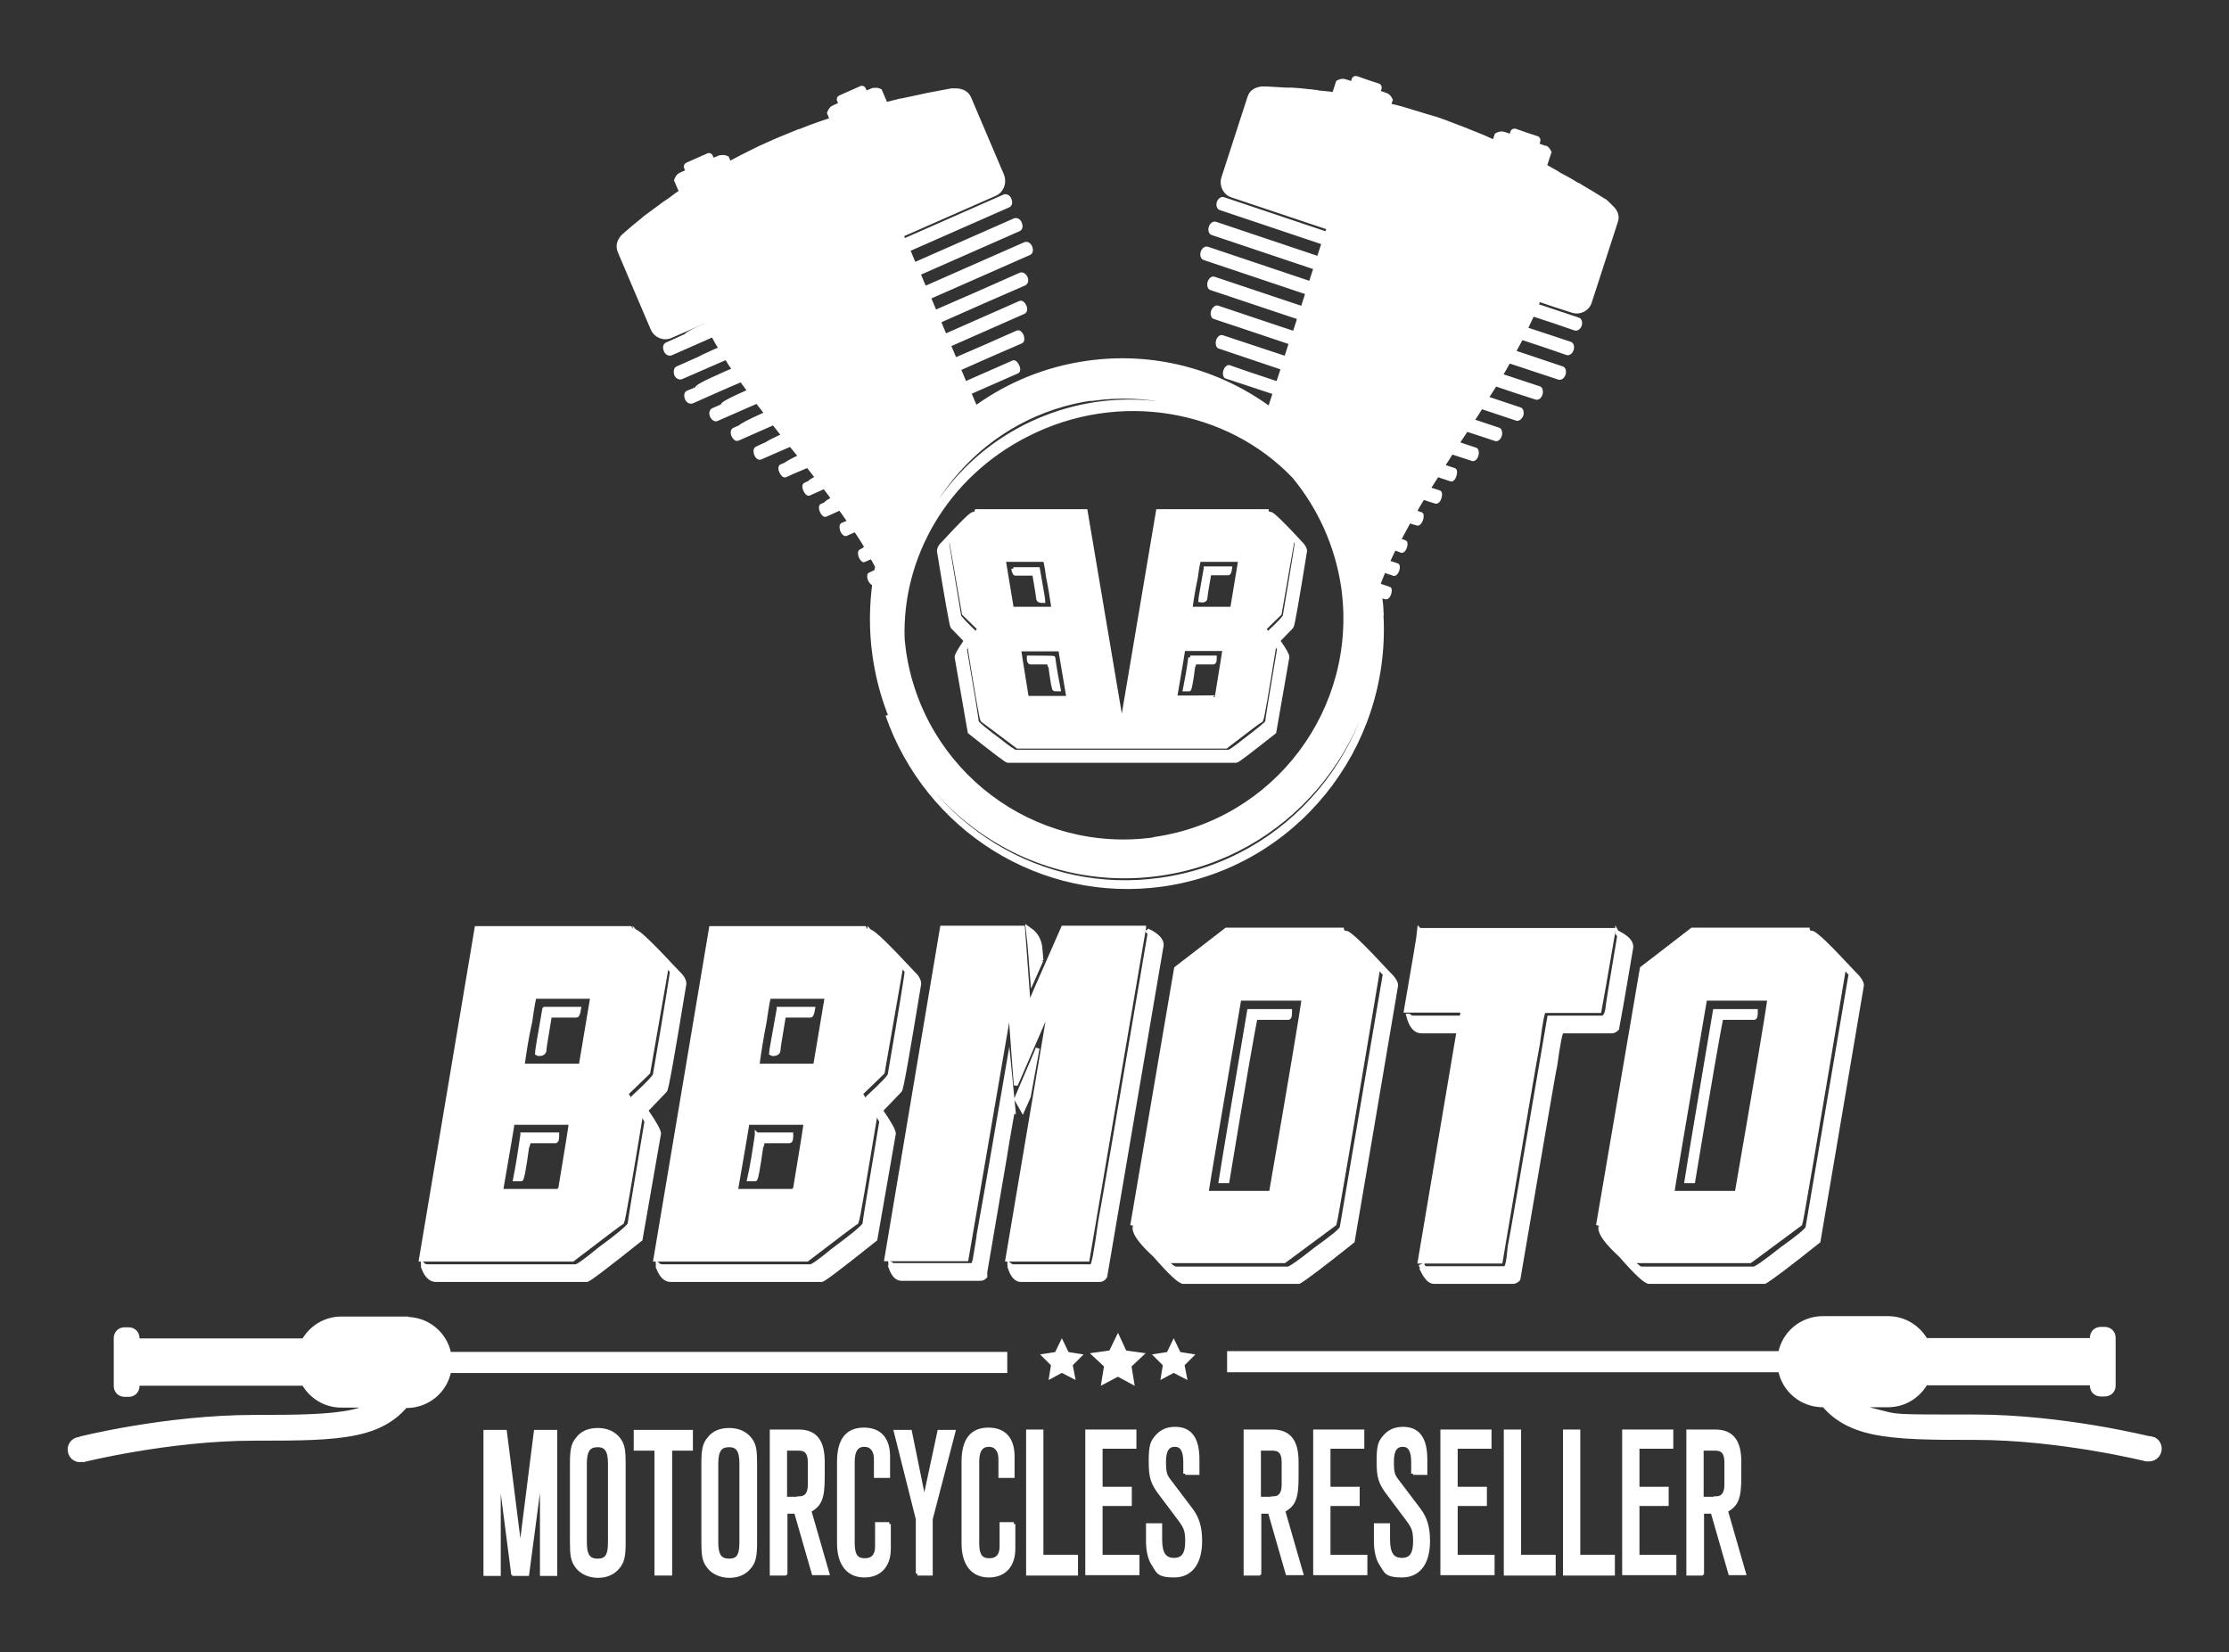
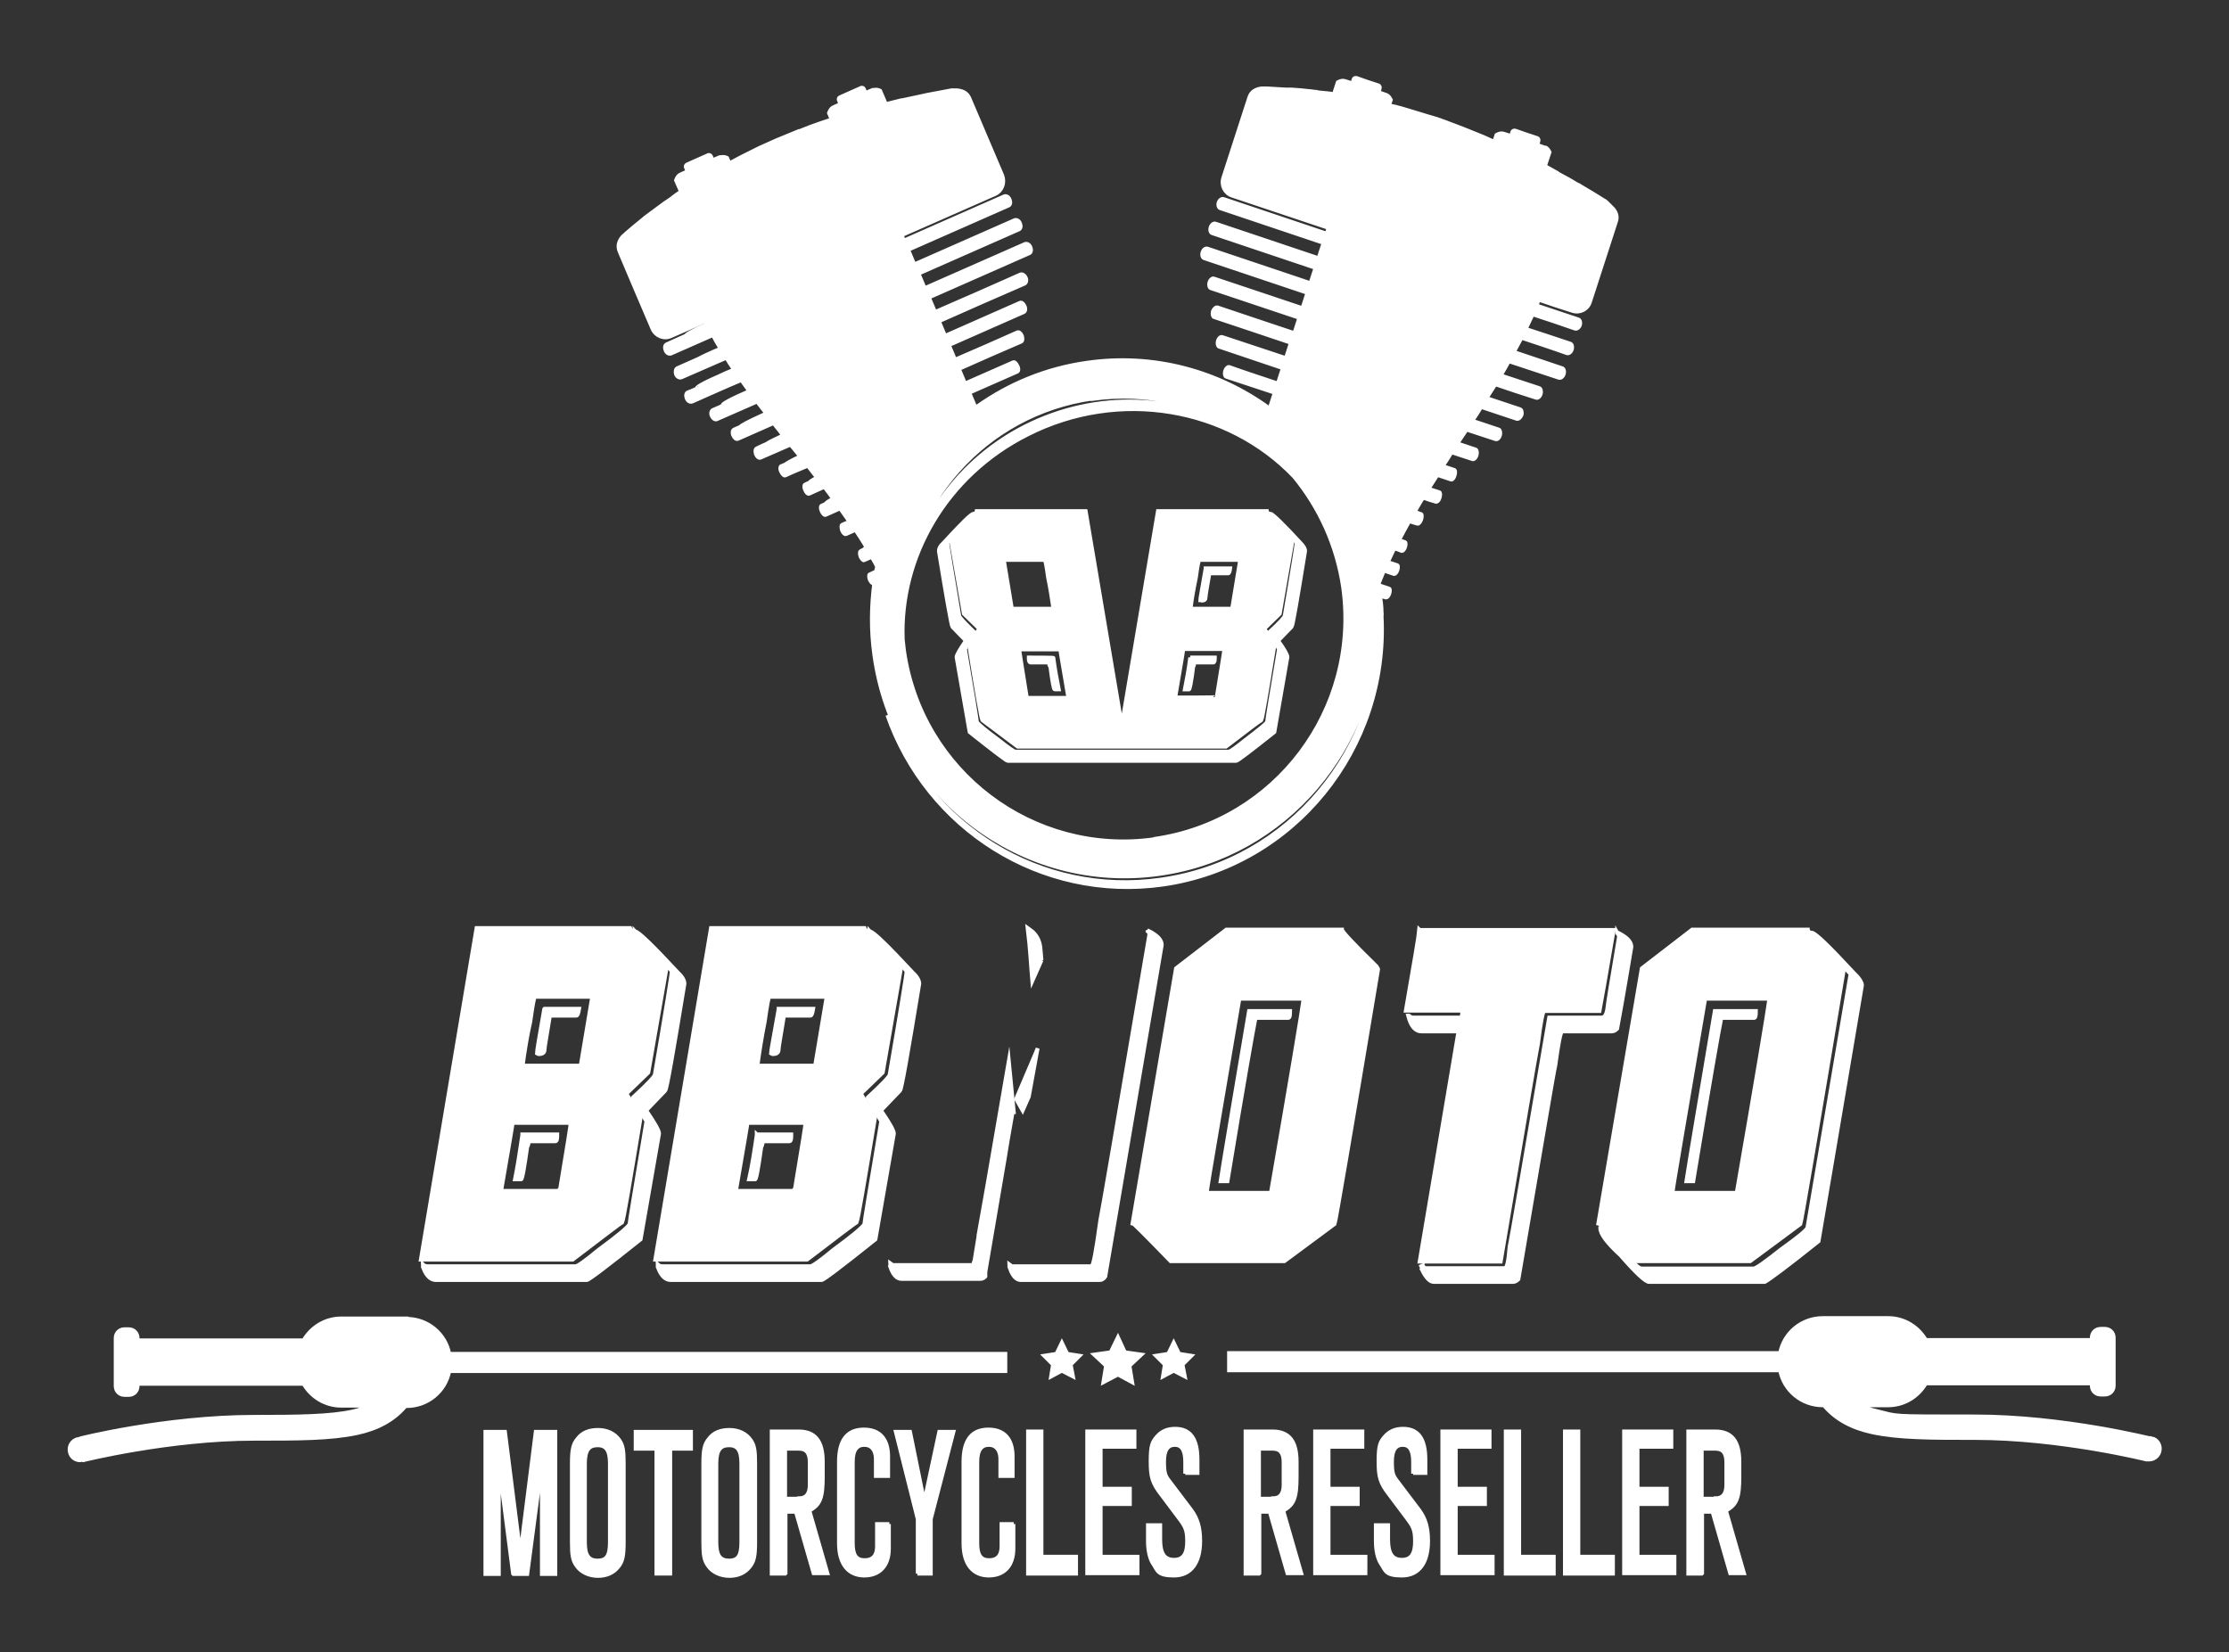
<svg xmlns="http://www.w3.org/2000/svg" version="1.1" width="580" height="430" viewBox="0 0 580 430">
  <rect x="0" y="0" width="580" height="430" fill="#333333" stroke="none" />
  <defs>
    <style>
      .cls-1, .cls-2, .cls-3 {
        fill: #fff;
        stroke: #fff;
      }

      .cls-2 {
        fill-rule: evenodd;
      }

      .cls-3 {
        stroke-miterlimit: 10;
      }
    </style>
  </defs>
  <g>
    <g id="Layer_1">
      <g>
        <g>
          <path class="cls-1" d="M559.9,374.4c-.1,0-22.9-5.8-46-5.8s-19.7,0-25.6-1.4c-1.7-.4-3.2-.9-4.5-1.5h7.5c4.2,0,7.8-2.3,9.8-5.7h43.2v.6c0,1.3,1,2.3,2.3,2.3h1.1c1.3,0,2.3-1,2.3-2.3v-12.5c0-1.3-1-2.3-2.3-2.3h-1.1c-1.3,0-2.3,1-2.3,2.3v.6h-43.2c-2-3.4-5.6-5.7-9.8-5.7h-17c-5.5,0-10.1,3.9-11.1,9.1h-143.4v4.5h143.4c1,5.2,5.6,9.1,11.1,9.1h.3c3.1,3.7,7.4,5.9,12.5,7,6.9,1.5,15.5,1.5,26.8,1.5,22.2,0,44.6,5.6,44.6,5.6.2,0,.5,0,.7,0,1.3,0,2.4-.9,2.7-2.1.4-1.5-.5-3.1-2-3.4Z" />
          <path class="cls-1" d="M105.8,343.1h-17c-4.2,0-7.8,2.3-9.8,5.7h-43.2v-.6c0-1.3-1-2.3-2.3-2.3h-1.1c-1.3,0-2.3,1-2.3,2.3v12.5c0,1.3,1,2.3,2.3,2.3h1.1c1.3,0,2.3-1,2.3-2.3v-.6h43.2c2,3.4,5.6,5.7,9.8,5.7h7.5c-1.3.6-2.8,1.1-4.5,1.5-5.8,1.3-14.3,1.4-25.6,1.4-23.1,0-45.9,5.7-46,5.8-1.5.4-2.4,1.9-2,3.4.3,1.3,1.4,2.1,2.7,2.1s.5,0,.7,0c0,0,22.4-5.6,44.6-5.6,11.3,0,19.9,0,26.8-1.5,5.1-1.1,9.4-3.3,12.5-7h.3c5.5,0,10.1-3.9,11.1-9.1h144.7v-4.5H116.9c-1-5.2-5.6-9.1-11.1-9.1Z" />
          <polygon class="cls-1" points="292.7 351.9 290.9 348 289 351.9 284.7 352.5 287.8 355.4 287.1 359.7 290.9 357.7 294.6 359.7 293.9 355.4 297 352.5 292.7 351.9" />
          <polygon class="cls-1" points="277.7 352.3 276.3 349.4 274.9 352.3 271.7 352.8 274 355.1 273.5 358.2 276.3 356.7 279.2 358.2 278.6 355.1 280.9 352.8 277.7 352.3" />
          <polygon class="cls-1" points="306.8 352.3 305.4 349.4 304 352.3 300.8 352.8 303.1 355.1 302.6 358.2 305.4 356.7 308.3 358.2 307.7 355.1 310 352.8 306.8 352.3" />
        </g>
        <g>
          <path class="cls-1" d="M133.5,409.5l-4.3-33.2c0,.9.1,1.6.1,1.8l.2,2.8c.2,2.7.3,5.1.3,7.4v21.3h-3.5v-37h5.1l4,31.7,4-31.7h5.1v37h-3.5v-21.3c0-2.9,0-4.2.5-10.1,0-.3,0-.9.1-1.8l-4.4,33.2h-3.6Z" />
          <path class="cls-1" d="M162.3,401.3c0,3.6-.3,5.1-1.5,6.5-1.2,1.5-3,2.3-5.2,2.3s-4.4-.9-5.6-2.7c-1-1.4-1.2-2.8-1.2-6.1v-20.4c0-3.6.3-5.1,1.5-6.5,1.2-1.6,3-2.3,5.3-2.3s4.3.9,5.5,2.6c1,1.4,1.2,2.8,1.2,6.2v20.4ZM152.2,401.3c0,3.4.9,4.8,3.3,4.8s3.2-1.3,3.2-4.8v-20.4c0-3.4-.9-4.8-3.2-4.8s-3.3,1.3-3.3,4.8v20.4Z" />
          <path class="cls-1" d="M174.3,409.5h-3.5v-32.5h-5.4v-4.4h14.4v4.4h-5.4v32.5Z" />
          <path class="cls-1" d="M196.5,401.3c0,3.6-.3,5.1-1.5,6.5-1.2,1.5-3,2.3-5.2,2.3s-4.4-.9-5.6-2.7c-1-1.4-1.2-2.8-1.2-6.1v-20.4c0-3.6.3-5.1,1.5-6.5,1.2-1.6,3-2.3,5.3-2.3s4.3.9,5.5,2.6c1,1.4,1.2,2.8,1.2,6.2v20.4ZM186.4,401.3c0,3.4.9,4.8,3.3,4.8s3.2-1.3,3.2-4.8v-20.4c0-3.4-.9-4.8-3.2-4.8s-3.3,1.3-3.3,4.8v20.4Z" />
          <path class="cls-1" d="M204.3,409.5h-3.5v-37h7c4.3,0,6.3,2.5,6.3,7.9v3.9c0,5.5-.7,7.3-3.5,8.8l4.7,16.3h-3.6l-4.6-16h-2.7v16ZM207.9,389.9c1.9,0,2.8-1.2,2.8-3.5v-5.9c0-2.4-.9-3.5-2.8-3.5h-3.6v13h3.6Z" />
          <path class="cls-1" d="M231.3,396.6v6.4c0,4.4-2.4,7-6.4,7s-6.6-2.8-6.6-8.4v-21.2c0-5.7,2.2-8.4,6.5-8.4s6.3,2.7,6.3,7v5.1h-3.2v-4.4c0-2.3-1.1-3.7-3-3.7s-3,1.3-3,4.4v21.2c0,3.1.9,4.4,3.1,4.4s3.2-1.3,3.2-3.6v-5.8h3.2Z" />
          <path class="cls-1" d="M238.8,409.5v-14.2l-5.7-22.7h3.7l3.7,18.2,3.9-18.2h3.7l-5.9,22.7v14.2h-3.5Z" />
          <path class="cls-1" d="M263.7,396.6v6.4c0,4.4-2.4,7-6.4,7s-6.6-2.8-6.6-8.4v-21.2c0-5.7,2.2-8.4,6.5-8.4s6.3,2.7,6.3,7v5.1h-3.2v-4.4c0-2.3-1.1-3.7-3-3.7s-3,1.3-3,4.4v21.2c0,3.1.9,4.4,3.1,4.4s3.2-1.3,3.2-3.6v-5.8h3.2Z" />
          <path class="cls-1" d="M271.1,405.1h8.9v4.4h-12.5v-37h3.5v32.5Z" />
          <path class="cls-1" d="M282.9,409.5v-37h12.3v4h-8.8v10.9h7.6v4h-7.6v13.7h9.6v4.3h-13.1Z" />
          <path class="cls-1" d="M308.4,383.5v-3.1c0-3-.9-4.4-2.7-4.4s-2.8,1.3-2.8,4.3.3,3.7,1.2,4.9l5.9,7.8c1.6,2.2,2.3,4.5,2.3,8,0,5.8-2.5,9-6.8,9s-4.2-1.2-5.4-3c-.9-1.3-1.4-3.5-1.4-5.9v-4.2h3.2v3.7c0,3.7,1.1,5.3,3.6,5.3s3.4-1.7,3.4-4.8-.5-3.9-2.4-6.4l-4.2-5.6c-2.5-3.2-2.9-4.7-2.9-8.9s.5-5,1.6-6.3c1.2-1.4,2.7-2.1,4.8-2.1,3.9,0,5.8,2.6,5.8,8v3.5h-3.2Z" />
          <path class="cls-1" d="M327.6,409.5h-3.5v-37h7c4.3,0,6.3,2.5,6.3,7.9v3.9c0,5.5-.7,7.3-3.5,8.8l4.7,16.3h-3.6l-4.6-16h-2.7v16ZM331.2,389.9c1.9,0,2.8-1.2,2.8-3.5v-5.9c0-2.4-.9-3.5-2.8-3.5h-3.6v13h3.6Z" />
          <path class="cls-1" d="M342.2,409.5v-37h12.3v4h-8.8v10.9h7.6v4h-7.6v13.7h9.6v4.3h-13.1Z" />
          <path class="cls-1" d="M367.7,383.5v-3.1c0-3-.9-4.4-2.7-4.4s-2.8,1.3-2.8,4.3.3,3.7,1.2,4.9l5.9,7.8c1.6,2.2,2.3,4.5,2.3,8,0,5.8-2.5,9-6.8,9s-4.2-1.2-5.4-3c-.9-1.3-1.4-3.5-1.4-5.9v-4.2h3.2v3.7c0,3.7,1.1,5.3,3.6,5.3s3.4-1.7,3.4-4.8-.5-3.9-2.4-6.4l-4.2-5.6c-2.5-3.2-2.9-4.7-2.9-8.9s.5-5,1.6-6.3c1.2-1.4,2.7-2.1,4.8-2.1,3.9,0,5.8,2.6,5.8,8v3.5h-3.2Z" />
          <path class="cls-1" d="M375.3,409.5v-37h12.3v4h-8.8v10.9h7.6v4h-7.6v13.7h9.6v4.3h-13.1Z" />
          <path class="cls-1" d="M395.4,405.1h8.9v4.4h-12.5v-37h3.5v32.5Z" />
          <path class="cls-1" d="M410.8,405.1h8.9v4.4h-12.5v-37h3.5v32.5Z" />
          <path class="cls-1" d="M422.6,409.5v-37h12.3v4h-8.8v10.9h7.6v4h-7.6v13.7h9.6v4.3h-13.1Z" />
          <path class="cls-1" d="M442.8,409.5h-3.5v-37h7c4.3,0,6.3,2.5,6.3,7.9v3.9c0,5.5-.7,7.3-3.5,8.8l4.7,16.3h-3.6l-4.6-16h-2.7v16ZM446.4,389.9c1.9,0,2.8-1.2,2.8-3.5v-5.9c0-2.4-.9-3.5-2.8-3.5h-3.6v13h3.6Z" />
        </g>
        <g>
          <path class="cls-2" d="M418.2,52.8s0,0,0,0c0,0,0,0-.1-.1-.3-.3-.6-.5-1-.7-1.9-1.2-3.7-2.3-5.6-3.4-.4-.3-.8-.5-1.3-.7-1.4-.9-2.9-1.7-4.4-2.5-.2-.1-.4-.2-.6-.4,0,0,0,0,0,0-1.1-.6-2.1-1.2-3.2-1.8l1.2-3.6c-.3-.6-.6-1-1-1.2h0s-.2,0-.2,0c0,0,0,0-.1,0l-1.9-.7c.1-.3.2-.7.3-1,.1-.3,0-.7-.4-.8-1.8-.6-3.7-1.2-5.6-1.9-.3-.1-.7,0-.8.4-.1.3-.2.7-.3,1l-1.9-.6c-.5-.2-1.2-.1-1.9.3l-.6,1.8c-1-.4-1.9-.9-2.9-1.3h0c-1.7-.7-3.5-1.4-5.2-2.1-1.2-.5-2.5-.9-3.7-1.4-.5-.2-1-.4-1.6-.6-1.3-.5-2.7-.9-4.1-1.3-.4-.1-.9-.3-1.3-.4-1.1-.3-2.2-.7-3.3-1-.7-.2-1.3-.4-2-.6h0c-1.1-.3-2.2-.6-3.3-.8l.5-1.4c-.3-.6-.6-1-1-1.2h0s-.2-.1-.2-.1c0,0,0,0,0,0l-2-.7c.1-.3.2-.7.3-1,.1-.3,0-.7-.4-.8-1.9-.6-3.7-1.2-5.6-1.9-.3-.1-.7,0-.8.4-.1.3-.2.7-.3,1l-1.9-.6c-.5-.2-1.2-.1-1.9.3l-1,3.1c-1.1-.2-2.3-.3-3.4-.4h0c-.4,0-.8-.1-1.2-.2-.6,0-1.3-.2-1.9-.2-1.5-.2-3-.3-4.5-.4-.5,0-.9,0-1.4,0-1.7-.1-3.4-.2-5.1-.3,0,0,0,0,0,0h0c-.4,0-.8,0-1.2,0,0,0,0,0-.1,0,0,0,0,0,0,0-1.5.2-2.7.8-3.2,2.3-2.3,7-4.5,14-6.8,21-.6,1.9.4,4,2.3,4.6,8.4,2.8,16.7,5.6,25.1,8.4l-.5,1.5c-8.9-3-17.9-6-26.8-9-.5-.2-1.1.3-1.3.9-.2.7,0,1.4.5,1.5,8.9,3,17.9,6,26.8,9l-1.3,4c-8.9-3-17.9-6-26.8-9-.5-.2-1.1.3-1.3,1-.2.7,0,1.4.5,1.5,8.9,3,17.9,6,26.8,9l-1.3,4c-8.9-3-17.9-6-26.8-9-.5-.2-1.1.3-1.3,1-.2.7,0,1.4.5,1.5,8.9,3,17.9,6,26.8,9l-1.3,4c-7.7-2.6-15.3-5.1-23-7.7-.4-.2-1,.3-1.2,1-.2.7,0,1.4.4,1.5,7.7,2.6,15.3,5.1,23,7.7l-1.3,4c-6.7-2.2-13.4-4.5-20-6.7-.4-.1-.9.3-1.2,1-.2.7,0,1.4.3,1.5,6.7,2.2,13.4,4.5,20,6.7l-1.3,4c-5.5-1.8-11.1-3.7-16.6-5.5-.4-.1-.9.3-1.1,1-.2.7,0,1.4.3,1.5,5.5,1.9,11.1,3.7,16.6,5.6l-1.3,4c-4.2-1.4-8.5-2.8-12.7-4.3-.3-.1-.8.4-1,1-.2.7-.1,1.3.2,1.5,4.2,1.4,8.5,2.8,12.7,4.2l-1.3,4c0,0-.1,0-.2,0-13.2-9.6-30-14.3-47.4-11.8-10.6,1.5-20.2,5.5-28.4,11.3-.2,0-.4.2-.6.3l-1.6-3.8c4.2-1.8,8.3-3.7,12.5-5.5.3-.1.4-.8,0-1.5-.3-.7-.8-1.1-1.1-.9-4.2,1.8-8.3,3.7-12.5,5.5l-1.6-3.8c5.4-2.4,10.8-4.8,16.2-7.1.4-.2.4-.8.2-1.5-.3-.7-.8-1.1-1.2-.9-5.4,2.4-10.8,4.8-16.2,7.1l-1.6-3.8c6.5-2.9,13-5.7,19.5-8.6.4-.2.5-.9.2-1.5-.3-.7-.8-1.1-1.2-.9-6.5,2.9-13,5.7-19.5,8.6l-1.6-3.8c7.4-3.3,14.9-6.6,22.3-9.8.4-.2.6-.9.3-1.5-.3-.7-.9-1-1.3-.9-7.4,3.3-14.9,6.6-22.3,9.8l-1.6-3.8c8.7-3.8,17.4-7.7,26.1-11.5.5-.2.6-.9.3-1.6-.3-.7-.9-1-1.4-.8-8.7,3.8-17.4,7.7-26.1,11.5l-1.6-3.8c8.7-3.8,17.4-7.7,26.1-11.5.5-.2.6-.9.3-1.6-.3-.7-.9-1-1.4-.8-8.7,3.8-17.4,7.7-26.1,11.5l-1.6-3.8c8.7-3.8,17.4-7.7,26.1-11.5.5-.2.6-.9.3-1.6-.3-.7-.9-1-1.4-.8-8.7,3.8-17.4,7.7-26.1,11.5l-.6-1.4c8.1-3.6,16.2-7.1,24.3-10.7,1.8-.8,2.6-2.9,1.9-4.8-2.9-6.7-5.7-13.5-8.6-20.2-.6-1.4-1.9-1.9-3.3-2h0s0,0,0,0c-.4,0-.9,0-1.3,0-2.1.4-4.2.8-6.4,1.2-.6.1-1.2.3-1.8.4-1.6.3-3.1.7-4.7,1-.2,0-.4,0-.6.1,0,0,0,0,0,0-1.2.3-2.4.6-3.6.9l-1.5-3.5c-.6-.3-1.1-.3-1.6-.2h0s-.2,0-.2,0c0,0,0,0-.1,0l-1.9.8c-.1-.3-.3-.7-.4-1-.1-.3-.5-.5-.8-.3-1.8.8-3.6,1.6-5.4,2.4-.3.1-.5.5-.3.8.1.3.3.7.4,1l-1.8.8c-.5.2-.9.7-1.2,1.5l.7,1.7c-1,.3-2,.7-3,1h0c-1.8.6-3.6,1.3-5.3,2,0,0-.1,0-.2,0-1.7.7-3.4,1.4-5.1,2.1-.5.2-1,.4-1.4.6-1.3.6-2.5,1.1-3.8,1.7-.7.3-1.3.7-2,1-.9.5-1.9.9-2.8,1.4h0c-1,.5-2,1.1-3,1.6l-.6-1.4c-.6-.3-1.1-.3-1.6-.2h0s-.2,0-.2,0c0,0,0,0-.1,0l-1.9.8c-.1-.3-.3-.7-.4-1-.1-.3-.5-.5-.8-.3-1.8.8-3.6,1.6-5.4,2.4-.3.1-.5.5-.3.8.1.3.3.7.4,1l-1.8.8c-.5.2-.9.7-1.2,1.5l1.3,3c-1,.6-1.9,1.3-2.8,2h0c-.5.3-1,.7-1.5,1-.3.2-.5.4-.8.6-1.4,1-2.8,2.1-4.2,3.1-.2.2-.5.4-.7.6-1.4,1.1-2.8,2.3-4.2,3.5-.3.3-.6.5-.8.8,0,0,0,0-.1,0,0,0,0,0,0,0-1,1.1-1.5,2.4-.9,3.9,2.9,6.8,5.7,13.5,8.6,20.2.8,1.8,2.9,2.7,4.7,1.9,3-1.3,6-2.6,9-4,.2.3.3.6.5.9-3.9,1.7-5.7,2.8-5.4,2.9-1.7.8-3.4,1.5-5.1,2.3-.5.2-.6.9-.3,1.6.3.7.9,1,1.4.8,3.6-1.6,7.3-3.2,10.9-4.8.6,1.2,1.3,2.4,2,3.5-.6.3-1.3.6-1.8.8-1.8.8-3.1,1.4-4,1.9-1.8.8-3.6,1.6-5.4,2.4-.5.2-.6.9-.4,1.6.3.7.9,1,1.4.8,3.9-1.7,7.8-3.4,11.7-5.1.6,1,1.3,2.1,2,3.1-1.5.6-2.9,1.2-4.1,1.8-4.4,1.9-6.2,3.1-5.3,3-.9.4-1.7.8-2.6,1.1-.5.2-.6.9-.3,1.6.3.7.9,1,1.4.8,4.3-1.9,8.5-3.8,12.8-5.6.7,1,1.4,1.9,2.1,2.9-.5.2-1,.4-1.4.6-4.8,2.1-6.5,3.3-5.1,3-1,.4-2,.9-3,1.3-.4.2-.6.9-.3,1.5.3.7.9,1.1,1.3.9,3.5-1.5,7-3.1,10.5-4.6.8,1,1.6,2.1,2.4,3.1-.4.2-.9.4-1.3.6-3.3,1.5-5.2,2.5-5.5,2.9-.5.2-1.1.5-1.6.7-.4.2-.5.9-.2,1.5.3.7.8,1.1,1.2.9,3.1-1.4,6.2-2.7,9.3-4.1.8,1.1,1.7,2.1,2.5,3.2-2.1,1-3.6,1.7-4.3,2.2-.9.4-1.8.8-2.6,1.2-.4.2-.4.8-.2,1.5.3.7.8,1.1,1.2.9,2.6-1.1,5.2-2.3,7.8-3.4.8,1,1.7,2,2.5,3.1-2.2,1-3.5,1.8-3.9,2.1-.3.1-.7.3-1,.4-.3.1-.4.8,0,1.5.3.7.8,1.1,1.1.9,1.9-.9,3.9-1.7,5.8-2.5.8,1,1.6,2.1,2.4,3.1-1.2.6-1.9,1.1-2,1.3-.4.2-.7.3-1.1.5-.3.1-.3.8,0,1.4.3.7.7,1.1,1,1,1.3-.6,2.7-1.2,4-1.8.8,1,1.5,2,2.3,3.1-1.4.7-2,1.2-1.9,1.3-.4.2-.7.3-1.1.5-.3.1-.3.7,0,1.4.3.7.7,1.1,1,1,1.3-.6,2.5-1.1,3.8-1.7.8,1.1,1.6,2.3,2.4,3.4-.2.1-.4.2-.5.3-.5.2-1,.4-1.4.6-.2.1-.2.7,0,1.4.3.7.7,1.1,1,1,.8-.4,1.7-.7,2.5-1.1,1,1.5,2,3,2.9,4.6-.4.2-.7.4-.8.6-.3.1-.6.2-.8.4-.2,0-.2.7,0,1.3.3.6.7,1.1.9,1,.7-.3,1.4-.6,2-.9.5.8,1,1.7,1.4,2.5,0,.4-.2.8-.2,1.3-.6.3-1.1.5-1.7.8-.2,0-.2.7,0,1.3.3.6.7,1.1.9,1,0,0,.2,0,.3-.1-.8,6-.9,12.3,0,18.7,5,36.6,38.3,62.2,74.4,57,32.7-4.7,56.5-33.1,56.7-65.8,0,0,0,0,0,0,.1,0,.3,0,.5-.3.6,33.5-23.5,62.9-57,67.6-31.3,4.5-60.5-14-71.2-42.8,10.3,29.5,39.9,48.6,71.7,44.1,34.2-4.9,58.7-35.5,56.9-69.9.1-.5,0-.9,0-1,0-1.4-.2-2.9-.4-4.3.5.2,1.1.4,1.6.5.2,0,.6-.4.8-1,.2-.6.2-1.2,0-1.3-.9-.3-1.8-.6-2.7-.9,0-.2,0-.4,0-.6.4-1.1.9-2.1,1.3-3.2.9.3,1.8.6,2.7.9.2,0,.6-.4.8-1,.2-.6.2-1.2,0-1.3-.8-.3-1.6-.5-2.5-.8.6-1.2,1.1-2.4,1.7-3.6.7.2,1.3.4,2,.7.2,0,.6-.4.8-1,.2-.6.2-1.2,0-1.3-.5-.2-1.1-.4-1.6-.5.9-1.7,1.8-3.4,2.7-5,.7.3,1.5.5,2.2.7.3,0,.6-.4.9-1.1.2-.7.2-1.3,0-1.4-.6-.2-1.2-.4-1.7-.6.7-1.2,1.4-2.5,2.2-3.7,1.1.4,2.3.8,3.4,1.1.3,0,.7-.4.9-1.1.2-.7.2-1.3-.1-1.4-.9-.3-1.9-.6-2.8-.9.8-1.2,1.5-2.4,2.3-3.6,1.2.4,2.4.8,3.6,1.2.3.1.7-.4.9-1.1.2-.7.2-1.3-.1-1.4-1-.3-2-.7-3-1,.8-1.2,1.6-2.4,2.3-3.6,1.8.6,3.7,1.2,5.5,1.8.3.1.8-.3,1-1,.2-.7.1-1.3-.2-1.5-1.6-.5-3.2-1.1-4.8-1.6.8-1.2,1.6-2.4,2.4-3.6,2.5.8,5.1,1.7,7.6,2.5.4.1.9-.3,1.1-1,.2-.7,0-1.4-.3-1.5-2.3-.8-4.6-1.5-6.9-2.3.8-1.2,1.6-2.4,2.3-3.6,3.1,1,6.2,2.1,9.3,3.1.4.1.9-.3,1.2-1,.2-.7,0-1.4-.4-1.5-2.9-1-5.8-1.9-8.7-2.9.8-1.2,1.5-2.4,2.3-3.6,3.5,1.2,7.1,2.4,10.6,3.5.4.2,1-.3,1.2-1,.2-.7,0-1.4-.4-1.5-3.3-1.1-6.7-2.2-10-3.3.7-1.2,1.4-2.4,2.1-3.7,4.3,1.4,8.7,2.9,13,4.3.5.2,1.1-.3,1.3-1,.2-.7,0-1.4-.5-1.5-4.2-1.4-8.3-2.8-12.5-4.2.7-1.2,1.3-2.5,2-3.7,3.9,1.3,7.9,2.6,11.8,4,.5.2,1.1-.3,1.3-1,.2-.7,0-1.4-.5-1.5-3.8-1.3-7.6-2.5-11.5-3.8.6-1.3,1.2-2.5,1.8-3.8,3.7,1.2,7.3,2.4,11,3.7.5.2,1.1-.3,1.3-.9.2-.7,0-1.4-.5-1.5-3.6-1.2-7.2-2.4-10.8-3.6.2-.5.4-1,.6-1.5,2.9,1,5.9,2,8.8,2.9,1.9.6,3.9-.4,4.5-2.3,2.3-7,4.5-14,6.8-21,.5-1.4-.1-2.7-1.2-3.7ZM284.3,103.8c14.3-2,28.1,1.4,39.3,8.7-16.7-9.8-38.1-11-56.9-1.5-19.2,9.8-30.7,28.3-32,47.8,1-27.5,21.5-51.1,49.6-55.1ZM300.3,218.4c-31.5,4.4-60.7-17.6-65.1-49.3-.1-.9-.2-1.8-.3-2.7-.8-21.4,11.2-42.6,32.4-53.3,24-12.2,52.3-7,69.4,10.9,6.6,8,11.2,17.9,12.8,28.9,4.4,31.7-17.6,60.9-49.1,65.4ZM358.2,158.1c-.2,0-.3-.1-.5-.2,0-1.4-.1-2.8-.3-4.2.1,0,.3,0,.4.1.2,1.4.3,2.9.3,4.3ZM357.5,151.1s0,0,0,0c0,0,0,0,0,0,0,0,0,0,0,0Z" />
-           <path class="cls-1" d="M263.7,148c.1.8.3,1.3.5,1.3h4.9c.7,4,1,6.1,1,6.3,0,.5.3.8,1,.8h.4c0-.4-.5-3.1-1.4-8.3h-6.4Z" />
          <path class="cls-1" d="M267.7,171.1v.3c0,.6.1.9.4,1h4.9c0,.7.1,1,.3,1,.5,4,.9,6,1.1,6h1.1c-.5-2.5-1-5.2-1.4-8.2h0c0-.1-6.4-.1-6.4-.1Z" />
          <path class="cls-1" d="M336.1,163.1c.3-.3,1.4-6.8,3.5-19.7,0-.6-.4-1.3-1.1-2-4.7-5.1-7.4-7.7-7.9-7.7h-.1c4.3,4.5,6.6,7.1,6.9,7.5,0,.3-1,6.7-3.1,19,0,.4-1.3,1.8-4,4.3h0c0,.1,2.5,4.4,2.5,4.4-2.1,12.3-3.1,18.6-3.1,19-.4.6-2.3,2.1-5.7,4.7-2.5,2-3.9,3-4.3,3h-28.4s-27.1,0-27.1,0c-.3,0-1.8-1-4.3-3-3.4-2.5-5.3-4.1-5.7-4.7,0-.4-1-6.7-3.1-19l2.5-4.3h0c-2.7-2.6-4-4-4-4.4-2.1-12.3-3.1-18.7-3.1-19,.3-.5,2.6-3,6.9-7.5h-.1c-.6,0-3.2,2.6-7.9,7.7-.8.7-1.1,1.4-1.1,2,2.1,12.9,3.3,19.5,3.5,19.7l3.4,3.5v.3c-1.5,2.2-2.3,3.6-2.3,4.1l3.4,19.5c6.3,5,9.6,7.5,9.9,7.5h27.9c.9,0,3.2,0,4.5,0h0s27.1,0,27.1,0c.3,0,3.6-2.5,9.9-7.5l3.4-19.5c0-.6-.8-2-2.3-4.1v-.3l3.4-3.5Z" />
          <path class="cls-1" d="M309.7,171.1h0c-.4,3.1-.9,5.8-1.4,8.3h1.1c.2,0,.6-2,1.1-6,.1,0,.2-.3.3-1h4.9c.3,0,.4-.4.4-1v-.3h-6.4Z" />
          <path class="cls-1" d="M336.4,140.2c-4.5-4.5-6.8-6.9-6.8-7.2h-28.3l-9.4,55.7-9.4-55.7h-28.3c0,.3-2.3,2.6-6.8,7.2l3.4,19.5,4,3.9c-1.8,2.8-2.6,4.3-2.6,4.4,2,12.4,3.1,18.8,3.4,19.4.4.3,3.5,2.6,9.2,6.9h28,0s26.2,0,26.2,0c5.7-4.4,8.8-6.7,9.2-6.9.3-.5,1.4-7,3.4-19.4,0-.1-.9-1.6-2.6-4.4l4-3.9,3.4-19.5ZM263.3,158.4l-2.1-12.7h10.6c.2,0,.5,1.5.9,4.5.6,2.8,1,5.6,1.4,8.2h-10.7ZM267.2,181.6h0c-1.3-8.2-2-12.3-2-12.6h10.7c0,.3.7,4.4,2.1,12.6h-10.8ZM316.6,181.4h0c0,.1-10.8.1-10.8.1,1.4-8.1,2.1-12.3,2.1-12.6h10.7c0,.3-.7,4.4-2,12.5ZM320.5,158.4h-10.7c.3-2.6.8-5.3,1.4-8.2.4-3,.7-4.5.9-4.5h10.6l-2.1,12.7Z" />
          <path class="cls-1" d="M313.7,148c-.9,5.2-1.4,7.9-1.4,8.2h.3c0,.1.1.1.1.1.7,0,1-.3,1-.8s.3-2.3,1-6.3h4.9c.2,0,.4-.4.5-1.3h-6.4Z" />
        </g>
        <g>
          <g>
            <path class="cls-1" d="M165.1,242.4h.2c.8,0,4.5,3.6,11.2,10.8,1.1,1,1.6,2,1.6,2.8-3,18.2-4.6,27.5-5,27.8l-4.8,5v.4c2.1,3.1,3.2,5,3.2,5.8l-4.8,27.5c-8.9,7.1-13.5,10.6-14,10.6h-39.3c-1.3,0-2.4-1-3.2-3h.2c-.2-.4-.4-.7-.4-1.1.4.4.9.5,1.2.5h38.6c.5,0,2.5-1.4,6-4.3,4.8-3.5,7.4-5.7,8-6.6,0-.5,1.5-9.5,4.4-26.8l-3.5-6v-.2c3.8-3.5,5.7-5.5,5.7-6,3-17.4,4.4-26.3,4.4-26.8-.4-.7-3.6-4.2-9.7-10.6Z" />
            <path class="cls-1" d="M135.9,295.2v.2c-.6,4.1-1.2,8-1.9,11.5h1.6c.3,0,.8-2.8,1.6-8.5.1,0,.3-.5.4-1.4h6.9c.4,0,.5-.6.5-1.4v-.4h-9Z" />
            <path class="cls-1" d="M173.5,251.6c-6.3-6.4-9.5-9.7-9.6-10.1h-39.9l-14.5,86.3h39.5c8-6.1,12.3-9.4,12.9-9.7.4-.8,1.9-9.9,4.8-27.3,0-.2-1.2-2.2-3.7-6.2l5.7-5.5,4.8-27.5ZM145.6,309.7v.2h-15.2c2-11.5,3-17.4,3-17.7h15.1c0,.4-.9,6.2-2.8,17.5ZM151.1,277.3h-15.1c.5-3.7,1.1-7.5,2-11.5.6-4.3,1-6.4,1.2-6.4h14.9l-3,17.9Z" />
            <path class="cls-1" d="M141.6,262.6c-1.3,7.3-1.9,11.1-1.9,11.5l.4.2h.2c.9,0,1.4-.4,1.4-1.1s.5-3.3,1.4-8.9h6.9c.3,0,.5-.6.7-1.8h-9Z" />
          </g>
          <g>
-             <path class="cls-1" d="M350,242.7h.2c.9,0,4.5,3.5,10.8,10.3,1.5,1.4,2.3,2.6,2.3,3.4-6.5,38.5-10.3,60.8-11.3,66.6-8,6.4-12.7,9.9-14,10.6h-30.1c-.9,0-3.4-2.3-7.4-6.9-3.5-3.2-5.3-5.6-5.3-7.1h.4c0,.2,2.5,2.9,7.4,8,1.4,1.7,2.4,2.5,3,2.5h29.1c.6,0,3-1.7,7.3-5.1,4.2-3,6.4-4.8,6.7-5.5l11.2-65.9c0-.3-3.4-3.9-10.1-10.8Z" />
            <path class="cls-1" d="M357.5,250.8c-5.6-5.5-8.3-8.4-8.3-8.9h-30.1l-13.1,10.1-11.3,66.3c.2,0,3.5,3.3,9.9,9.9h29.6l13.1-9.7c.2-.4,4-22.5,11.3-66.3,0-.2-.4-.7-1.1-1.4ZM330.7,310.4h-16.7c.2-1.9,3.1-18.7,8.5-50.5h16.7c-.5,3.7-3.3,20.5-8.5,50.5Z" />
            <path class="cls-1" d="M325,263.1c-4.1,24.3-6.6,39.1-7.4,44.3h1.8c4.1-24.9,6.6-39.1,7.3-42.5h8.5c.4,0,.5-.6.5-1.8h-10.6Z" />
          </g>
          <g>
            <path class="cls-1" d="M471.2,242.7h.2c.9,0,4.5,3.5,10.8,10.3,1.5,1.4,2.3,2.6,2.3,3.4-6.5,38.5-10.3,60.8-11.3,66.6-8,6.4-12.7,9.9-14,10.6h-30.1c-.9,0-3.4-2.3-7.4-6.9-3.5-3.2-5.3-5.6-5.3-7.1h.4c0,.2,2.5,2.9,7.4,8,1.4,1.7,2.4,2.5,3,2.5h29.1c.6,0,3-1.7,7.3-5.1,4.2-3,6.4-4.8,6.7-5.5l11.2-65.9c0-.3-3.4-3.9-10.1-10.8Z" />
            <path class="cls-1" d="M478.7,250.8c-5.6-5.5-8.3-8.4-8.3-8.9h-30.1l-13.1,10.1-11.3,66.3c.2,0,3.5,3.3,9.9,9.9h29.6l13.1-9.7c.2-.4,4-22.5,11.3-66.3,0-.2-.4-.7-1.1-1.4ZM451.9,310.4h-16.7c.2-1.9,3.1-18.7,8.5-50.5h16.7c-.5,3.7-3.3,20.5-8.5,50.5Z" />
            <path class="cls-1" d="M446.2,263.1c-4.1,24.3-6.6,39.1-7.4,44.3h1.8c4.1-24.9,6.6-39.1,7.3-42.5h8.5c.4,0,.5-.6.5-1.8h-10.6Z" />
          </g>
          <g>
            <path class="cls-1" d="M369.4,242h50.5c-2.1,12.4-3.4,19.5-3.7,21.1h-14.4c-.3,0-.9,2.8-1.6,8.5-.6,2.9-3.8,21.8-9.7,56.7h-21.1l10.1-59.9h-9.6c-1.7,0-2.8-1.4-3.5-4.1h.2c.4.4.9.5,1.2.5h12.2c.3,0,.5-.6.5-1.8h-14.7c2.2-12.7,3.4-19.7,3.5-21.1Z" />
            <path class="cls-1" d="M420.8,242.7h.2c2.4,1.2,3.5,2.4,3.5,3.7-2.2,13.2-3.5,20.3-3.7,21.3-.5.5-1,.7-1.4.7h-12.9c-.4,0-1,3-1.8,8.9-.4,1.5-3.5,20.1-9.6,55.6-.5.5-1,.7-1.4.7h-20.6c-1,0-2-1-3-3h.2l-.5-1.1.4-.2c0,.2.2.4.7.7h20.7c.5,0,.9-1.8,1.2-5.5.5-2.3,3.9-22.2,10.3-59.7h13.6c.9,0,1.4-.9,1.6-2.8,0-.4,1-6.6,3-18.4l-.5-.9Z" />
          </g>
          <g>
            <path class="cls-3" d="M263.5,289.4l-1.3,7.4h0s-.8,4.9-.8,4.9l-5,29.3c0,.1,0,.2,0,.3v.6c-.1,0-.1,0-.1.1,0,.1,0,.2,0,.3-.4.4-.9.5-1.2.5h-20.6c-1.1,0-2.1-1-2.8-3h.2c-.1-.2-.2-.3-.2-.5,0-.2-.1-.4-.1-.6l.7.5h20.7c0,0,.2-.1.3-.3,0-.2.2-.6.3-1t0,0h0s1-6.1,1-6.1v-.3s2.4-13.5,2.4-13.5l5.5-31.9,1.3,13.3Z" />
-             <path class="cls-1" d="M297.7,241.5l-14.7,86.3h-20.9l11.1-65.8c-.5,1-6.8,15.6-8.5,19.5h0c-.3.6-.4.9-.4.9,0,0-.6-7.5-1-13.4-.3-3.9-.5-7.1-.5-7.1l-11.3,65.8h-20.9l14.5-86.3h21.1s1.5,20.4,1.5,20.4c0,0,.5-1.1,1.1-2.6h0c.6-1.5,1.5-3.4,2.4-5.5h0c2.5-5.7,5.4-12.3,5.4-12.3h21.1Z" />
            <path class="cls-1" d="M256,332.2h0c0,.1,0,.1,0,.1,0,0,0,0,0-.1Z" />
            <path class="cls-1" d="M271,249.9l-2.4,5.4c-.3-3.3-.5-8.1-1.2-13.8l.7.5c1.5,1,2.4,2.7,2.6,4.5s.2,2.4.3,3.4Z" />
            <path class="cls-1" d="M276.6,241.5" />
            <path class="cls-1" d="M298.6,242.2h.2c2.4,1.2,3.5,2.4,3.5,3.7l-14.7,86.3c-.4.6-.9.9-1.4.9h-20.6c-1.1,0-2.1-1-2.8-3h.2c-.2-.4-.4-.7-.4-1.1l.7.5h20.7c.5,0,1.2-4,2.3-11.9.2-.7,4.5-25.6,12.8-74.6l-.5-.9Z" />
          </g>
          <g>
            <path class="cls-1" d="M226.2,242.4h.2c.8,0,4.5,3.6,11.2,10.8,1.1,1,1.6,2,1.6,2.8-3,18.2-4.6,27.5-5,27.8l-4.8,5v.4c2.1,3.1,3.2,5,3.2,5.8l-4.8,27.5c-8.9,7.1-13.5,10.6-14,10.6h-39.3c-1.3,0-2.4-1-3.2-3h.2c-.2-.4-.4-.7-.4-1.1.4.4.9.5,1.2.5h38.6c.5,0,2.5-1.4,6-4.3,4.8-3.5,7.4-5.7,8-6.6,0-.5,1.5-9.5,4.4-26.8l-3.5-6v-.2c3.8-3.5,5.7-5.5,5.7-6,3-17.4,4.4-26.3,4.4-26.8-.4-.7-3.6-4.2-9.7-10.6Z" />
            <path class="cls-1" d="M196.9,295.2v.2c-.6,4.1-1.2,8-2,11.5h1.6c.3,0,.8-2.8,1.6-8.5.1,0,.3-.5.4-1.4h6.9c.4,0,.5-.6.5-1.4v-.4h-9Z" />
            <path class="cls-1" d="M234.5,251.6c-6.4-6.4-9.5-9.7-9.6-10.1h-39.9l-14.5,86.3h39.5c8-6.1,12.3-9.4,12.9-9.7.4-.8,1.9-9.9,4.8-27.3,0-.2-1.2-2.2-3.7-6.2l5.7-5.5,4.8-27.5ZM206.7,309.7v.2h-15.2c2-11.5,3-17.4,3-17.7h15.1c0,.4-.9,6.2-2.8,17.5ZM212.2,277.3h-15.1c.5-3.7,1.1-7.5,1.9-11.5.6-4.3,1-6.4,1.2-6.4h14.9l-3,17.9Z" />
            <path class="cls-1" d="M202.6,262.6c-1.3,7.3-2,11.1-2,11.5l.4.2h.2c.9,0,1.4-.4,1.4-1.1s.5-3.3,1.4-8.9h6.9c.3,0,.5-.6.7-1.8h-9Z" />
          </g>
          <line class="cls-3" x1="262" y1="297.1" x2="262" y2="297.1" />
          <polygon class="cls-3" points="270 272.8 267.7 285.4 266.1 289 264.4 286 269.6 273.8 270 272.8" />
        </g>
      </g>
    </g>
  </g>
</svg>